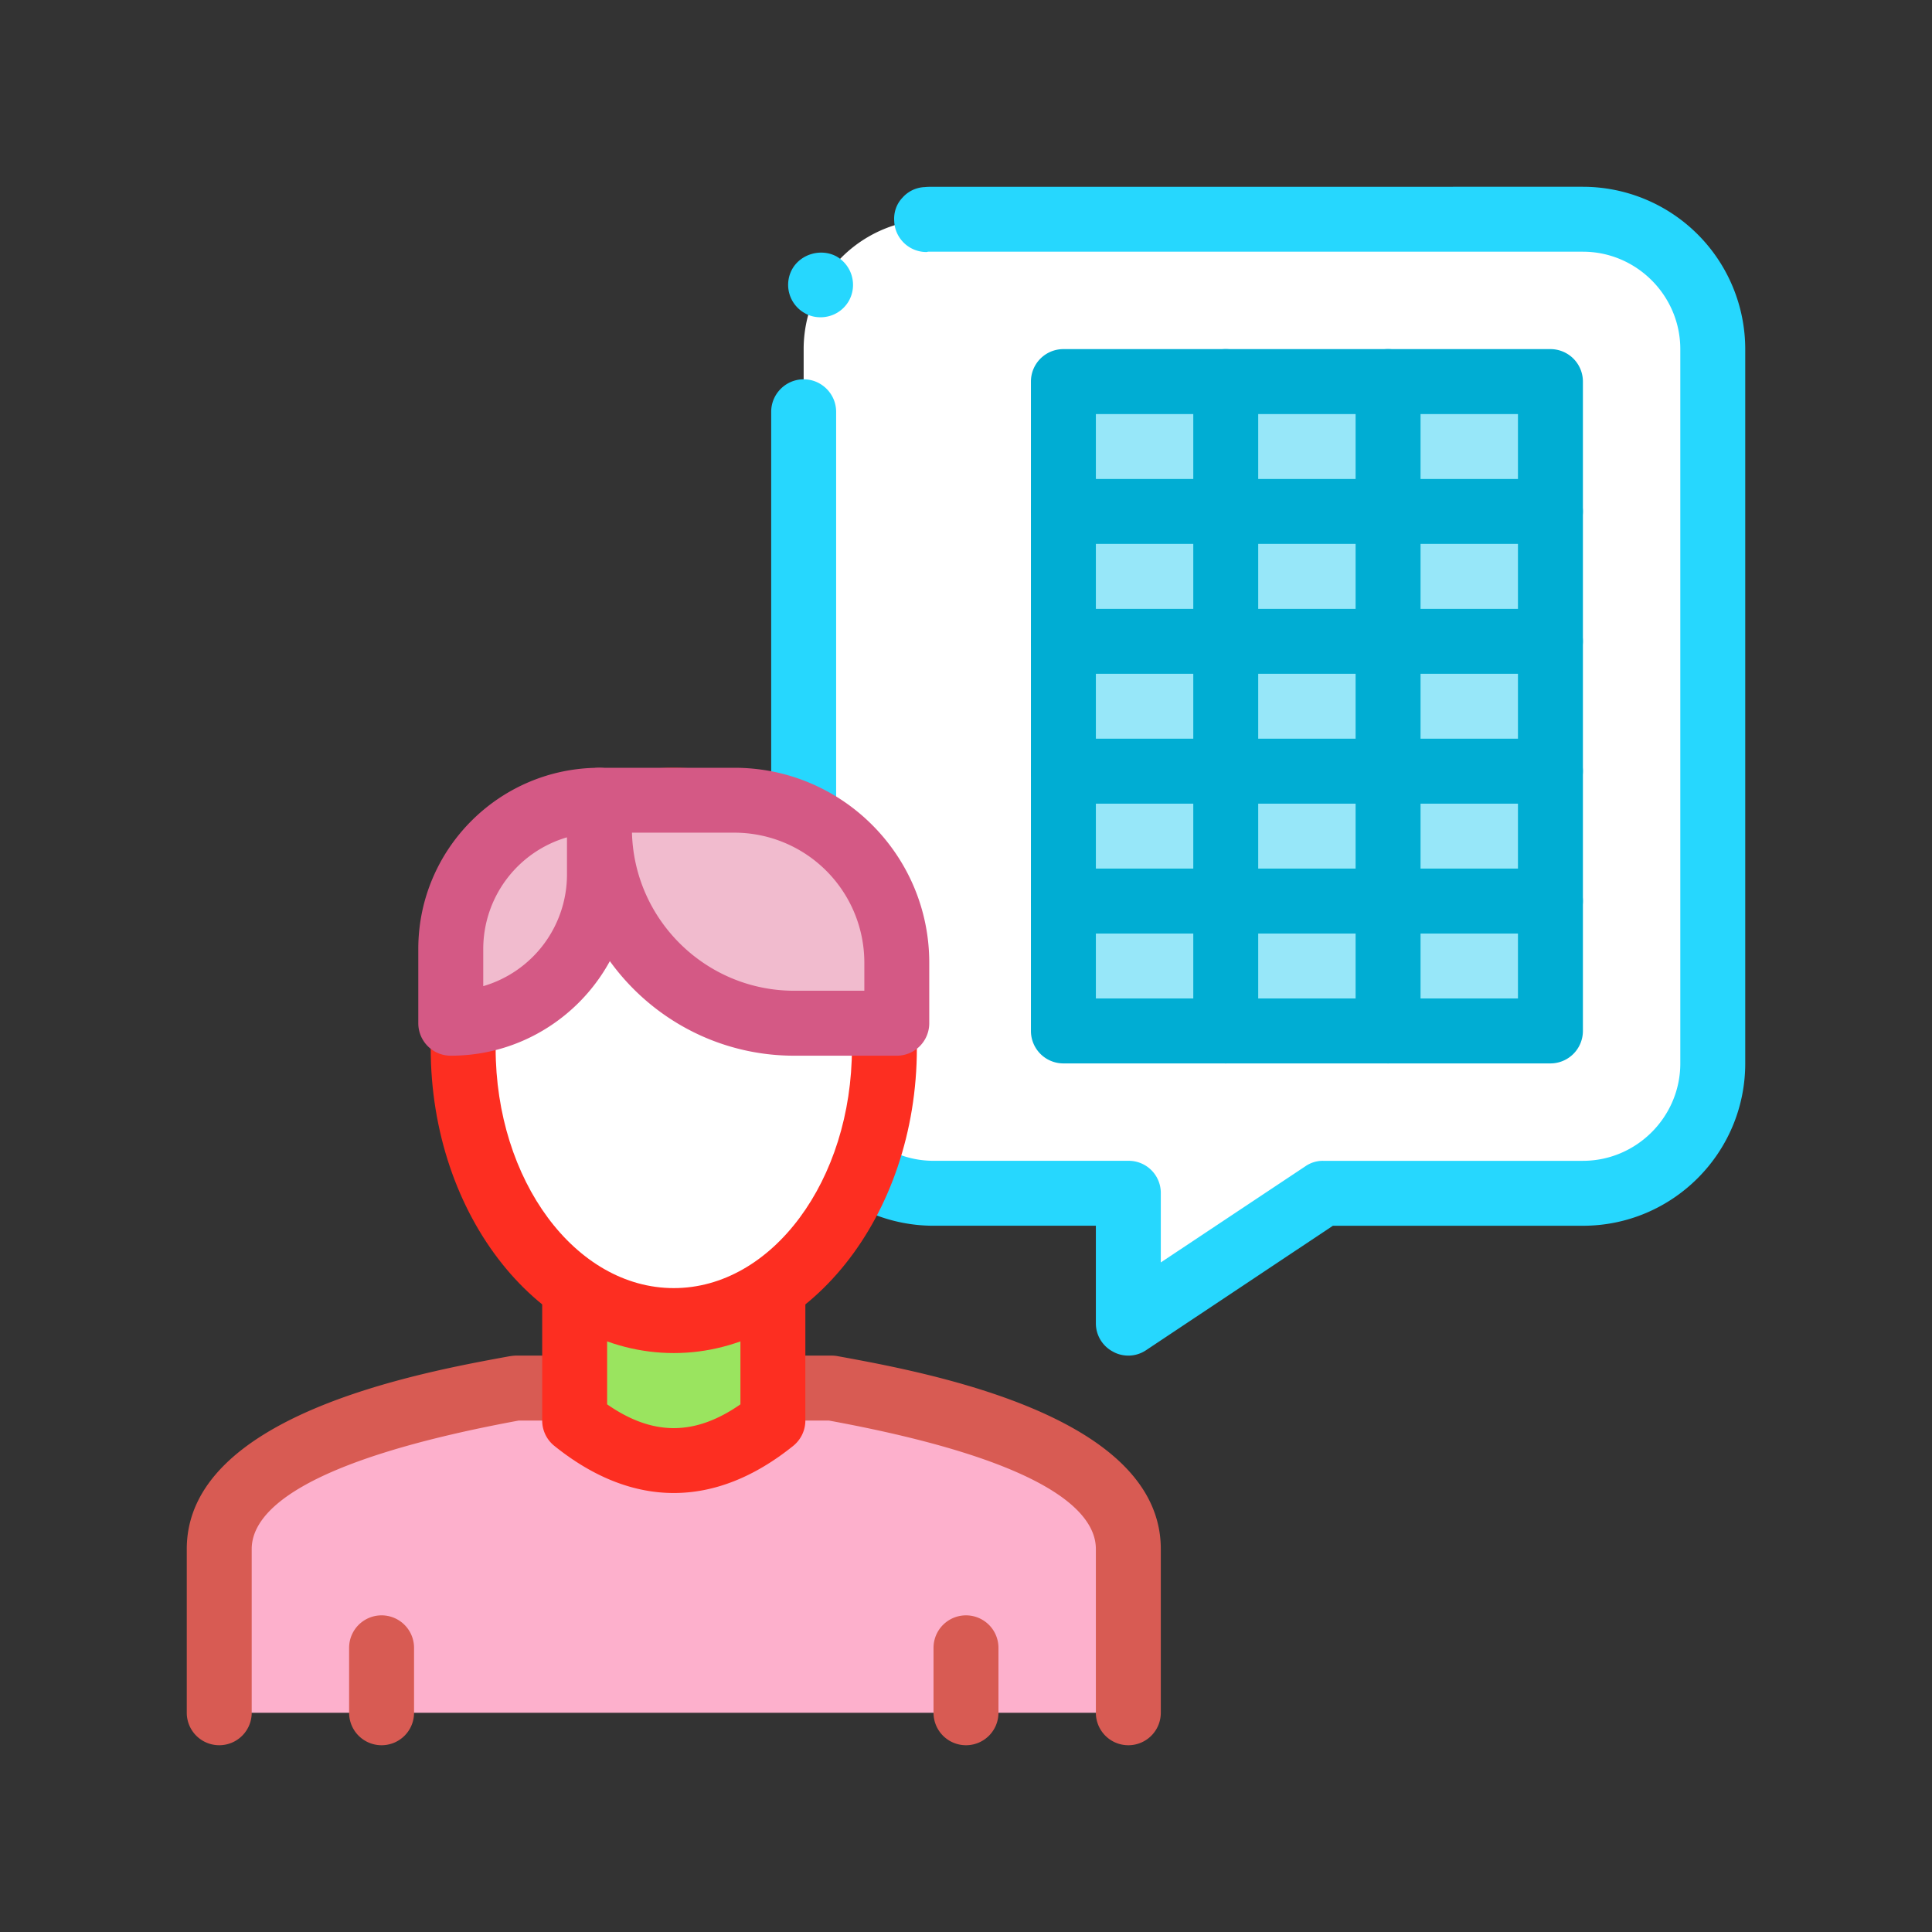
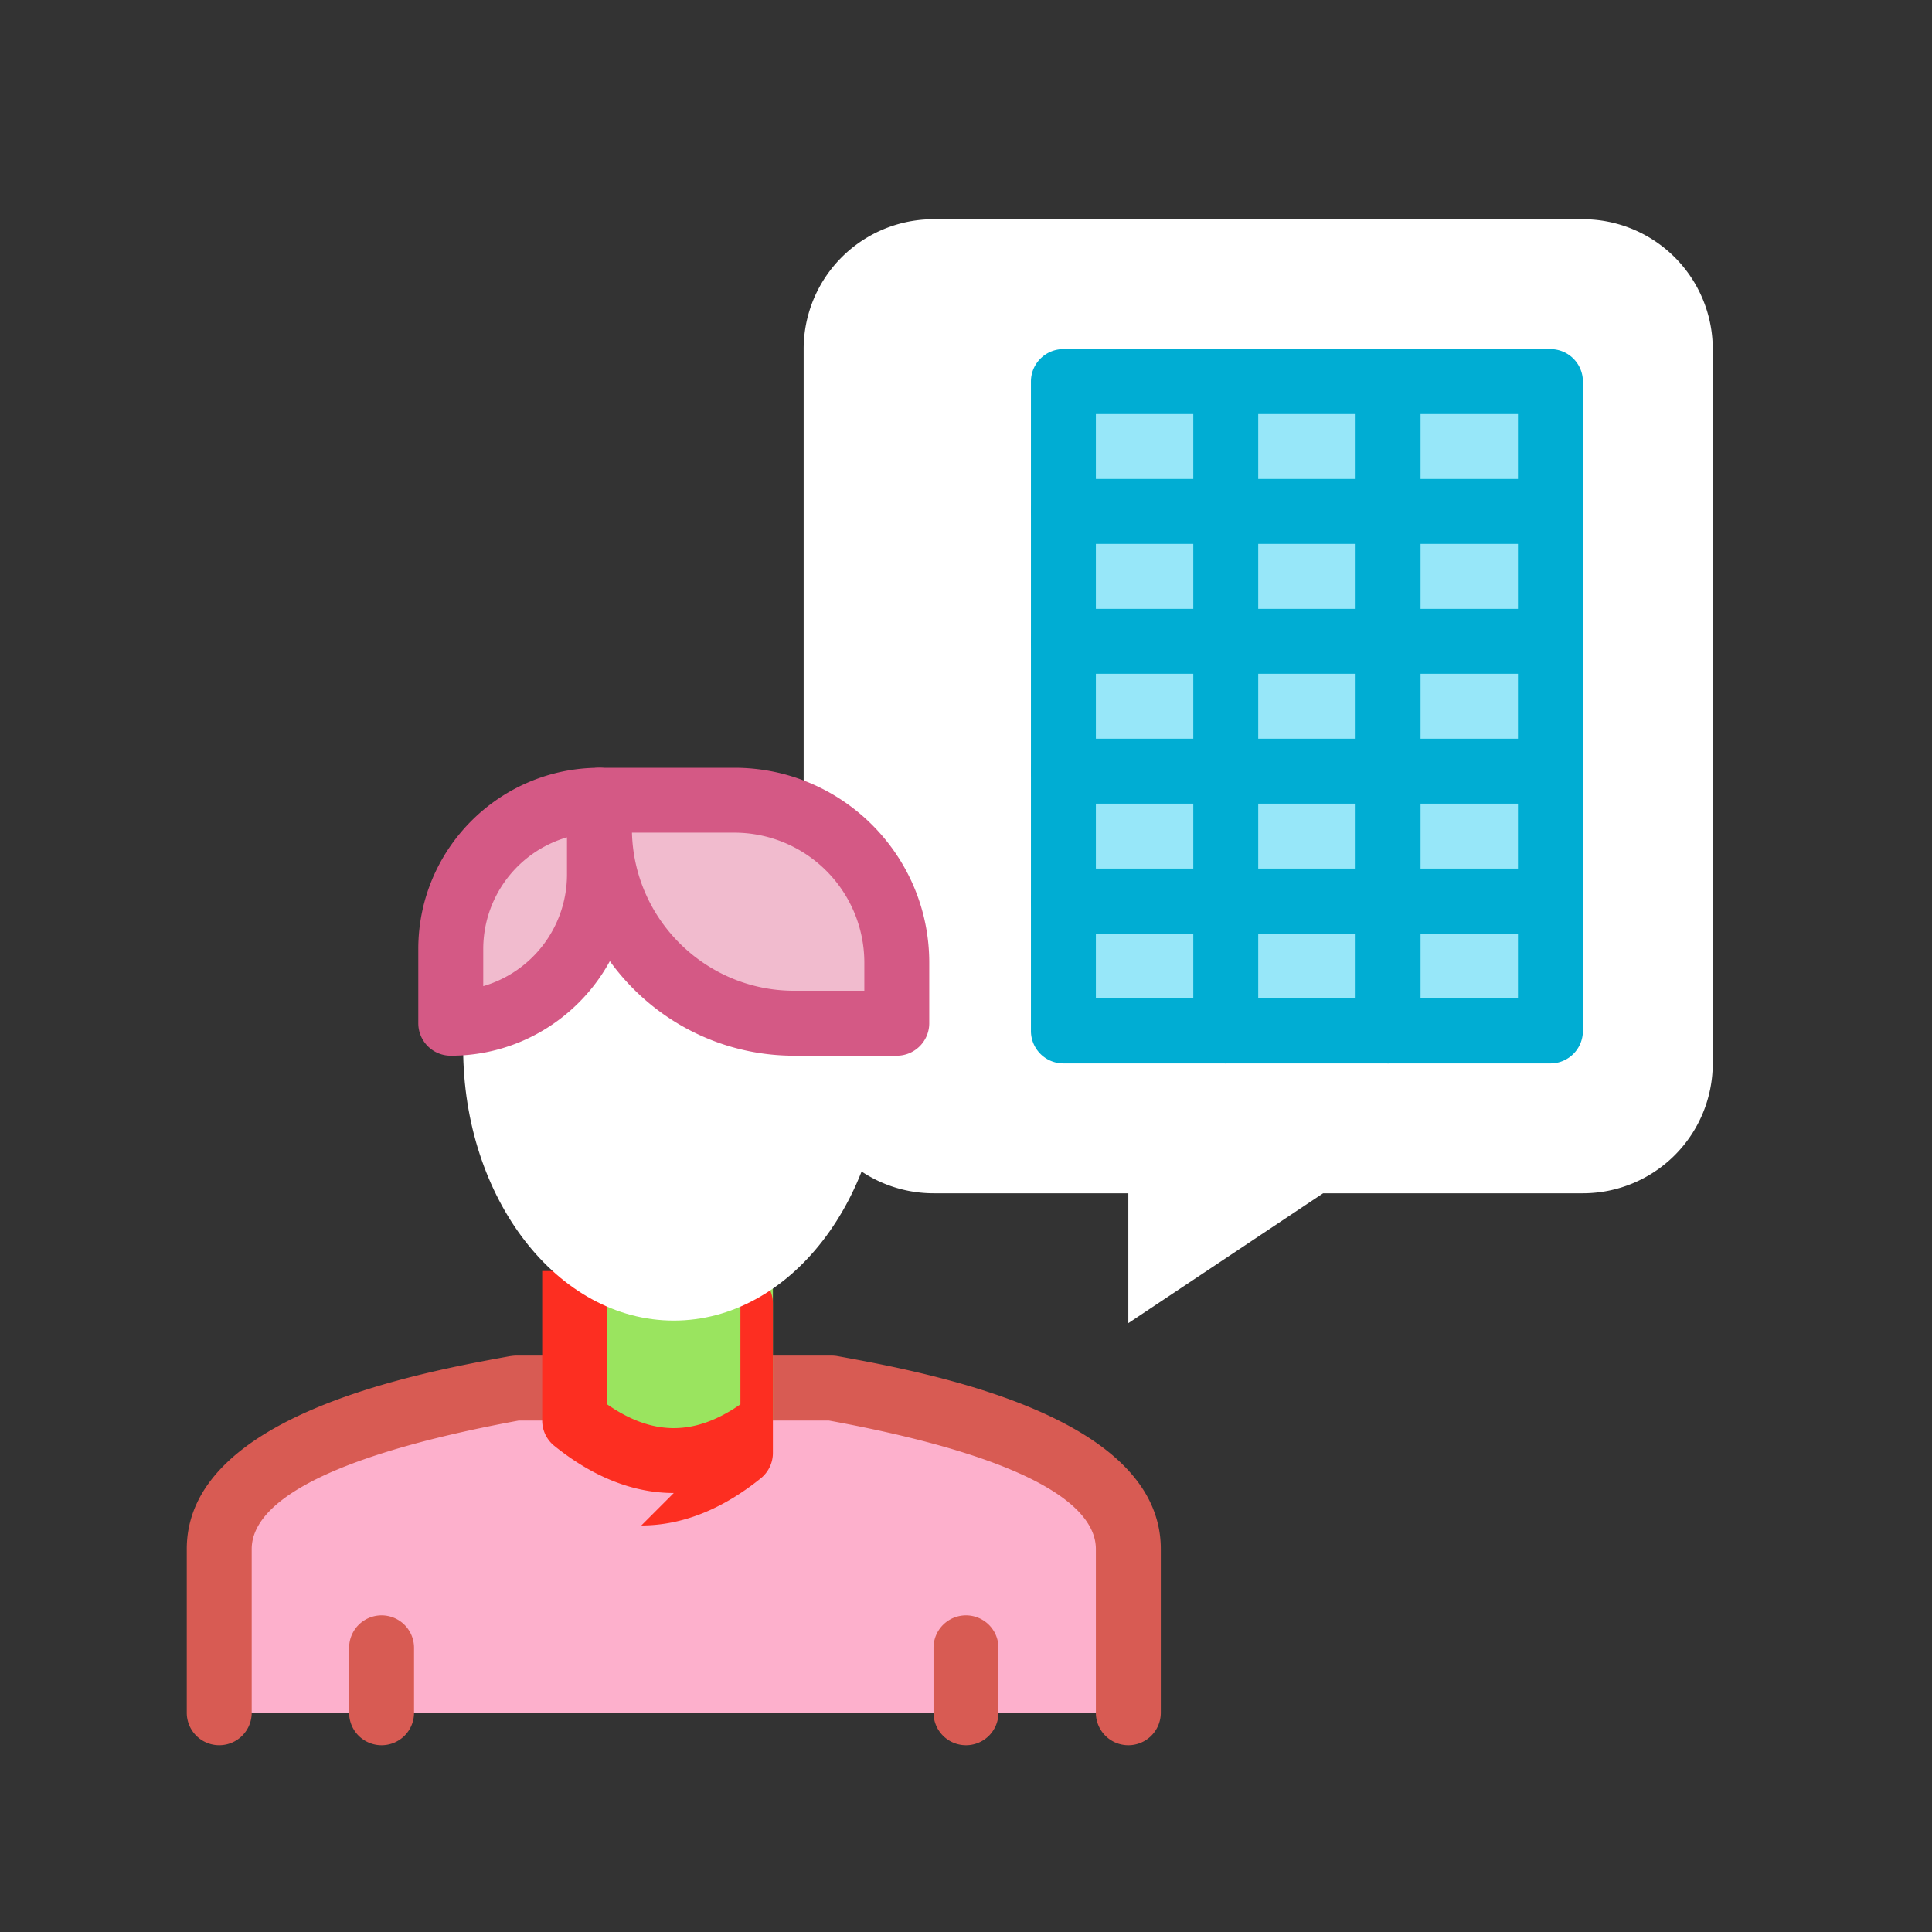
<svg xmlns="http://www.w3.org/2000/svg" viewBox="0 0 100 100" id="1895668">
  <rect x="0" y="0" width="100" height="100" fill="#333333" stroke="none" />
  <path fill="#ffffff" d="M48.319 61.764h10.083v6.722l10.083-6.722H81.93a6.723 6.723 0 0 0 6.722-6.722V18.07a6.722 6.722 0 0 0-6.722-6.722H48.319a6.721 6.721 0 0 0-6.722 6.722v36.972a6.723 6.723 0 0 0 6.722 6.722z" class="colorffffff svgShape" />
-   <path fill="#26d7fe" d="M58.403 70.166c-.27 0-.555-.067-.79-.202a1.653 1.653 0 0 1-.891-1.478v-5.042h-8.403a8.405 8.405 0 0 1-8.402-8.402V21.313c0-.924.756-1.68 1.68-1.68.924 0 1.681.756 1.681 1.68v33.729c0 2.771 2.268 5.041 5.041 5.041h10.084a1.662 1.662 0 0 1 1.68 1.681v3.579l7.479-4.974a1.58 1.58 0 0 1 .924-.285H81.93c2.772 0 5.042-2.27 5.042-5.041V18.07c0-2.774-2.27-5.042-5.042-5.042H48.05c-.034 0-.067.017-.101.017-.89 0-1.63-.706-1.664-1.597-.034-.453.118-.89.42-1.209a1.618 1.618 0 0 1 1.159-.555c.151-.016.302-.016.454-.016H81.93a8.407 8.407 0 0 1 8.403 8.403v36.972c0 4.638-3.765 8.402-8.403 8.402H68.99l-9.663 6.437c-.27.182-.588.284-.924.284zM42.471 16.422c-.286 0-.572-.067-.824-.218a1.678 1.678 0 0 1-.638-2.284c.454-.792 1.512-1.077 2.302-.64a1.697 1.697 0 0 1 .621 2.302c-.302.522-.856.84-1.461.84z" class="color0ab5fd svgShape" />
  <path fill="#fdb0cc" d="M11.348 88.652V80.18c0-5.574 11.478-7.623 15.35-8.333h16.354c3.872.71 15.351 2.758 15.351 8.333v8.473H11.348z" class="colorfdb2b0 svgShape" />
  <path fill="#d85b53" d="M58.403 90.333a1.68 1.68 0 0 1-1.681-1.681v-8.473c0-1.878-2.399-4.556-13.823-6.652H26.852c-11.438 2.113-13.824 4.779-13.824 6.652v8.473a1.68 1.68 0 1 1-3.361 0v-8.473c0-6.924 12.076-9.134 16.623-9.965.1-.02.307-.048.409-.048h16.354c.102 0 .202.01.302.028 4.652.85 16.728 3.061 16.728 9.985v8.473a1.68 1.68 0 0 1-1.68 1.681z" class="colorfd3e5f svgShape" />
  <path fill="#9ae45f" d="M29.745 73.527v-7.739h10.26v7.739c-3.42 2.753-6.84 2.753-10.26 0z" class="colorfdd6a0 svgShape" />
-   <path fill="#fd2e21" d="M34.875 77.278c-2.08 0-4.161-.812-6.184-2.441a1.681 1.681 0 0 1-.627-1.31v-7.739c0-.929.752-1.68 1.68-1.68h10.261c.928 0 1.68.751 1.68 1.68v7.739c0 .509-.231.99-.627 1.31-2.022 1.628-4.103 2.441-6.183 2.441zm-3.45-4.589c2.362 1.641 4.538 1.641 6.899 0v-5.221h-6.899v5.221z" class="colorfdb021 svgShape" />
+   <path fill="#fd2e21" d="M34.875 77.278c-2.08 0-4.161-.812-6.184-2.441a1.681 1.681 0 0 1-.627-1.31v-7.739h10.261c.928 0 1.68.751 1.68 1.68v7.739c0 .509-.231.99-.627 1.31-2.022 1.628-4.103 2.441-6.183 2.441zm-3.45-4.589c2.362 1.641 4.538 1.641 6.899 0v-5.221h-6.899v5.221z" class="colorfdb021 svgShape" />
  <path fill="#ffffff" d="M23.973 54.245c0-7.791 4.881-12.825 10.902-12.825 6.021 0 10.902 5.034 10.902 12.825s-4.881 14.108-10.902 14.108c-6.02.001-10.902-6.316-10.902-14.108z" class="colorffffff svgShape" />
-   <path fill="#fd2e21" d="M34.875 70.034c-6.938 0-12.582-7.083-12.582-15.788 0-8.406 5.291-14.506 12.582-14.506s12.582 6.1 12.582 14.506c0 8.704-5.644 15.788-12.582 15.788zm0-26.934c-5.343 0-9.221 4.688-9.221 11.145 0 6.852 4.136 12.427 9.221 12.427 5.084 0 9.221-5.575 9.221-12.427 0-6.457-3.878-11.145-9.221-11.145z" class="colorfdb021 svgShape" />
  <path fill="#f1bbce" d="M23.333 52.963h3.017c1.391 0 4.678-4.433 4.678-5.824v-5.718H28c-1.391 0-4.667 2.677-4.667 4.068v7.474z" class="colord4bbf1 svgShape" />
  <path fill="#d45985" d="M23.332 54.643a1.68 1.68 0 0 1-1.681-1.68v-3.847c0-5.17 4.206-9.376 9.376-9.376a1.68 1.68 0 0 1 1.681 1.68v3.848c0 5.17-4.206 9.375-9.376 9.375zm6.015-11.303a6.025 6.025 0 0 0-4.334 5.776v1.927a6.024 6.024 0 0 0 4.334-5.774V43.34z" class="color943ece svgShape" />
  <path fill="#f1bbce" d="M46.418 52.963H39.55c-1.823 0-8.522-4.001-8.522-5.824v-5.718h9.622c1.519 0 5.768 4.75 5.768 6.268v5.274z" class="colord4bbf1 svgShape" />
  <path fill="#d45985" d="M46.418 54.643h-5.307c-6.487 0-11.764-5.278-11.764-11.763v-1.46c0-.929.753-1.68 1.68-1.68h6.988c5.56 0 10.083 4.523 10.083 10.083v3.139a1.68 1.68 0 0 1-1.68 1.681zM32.711 43.1c.117 4.531 3.84 8.181 8.4 8.181h3.627v-1.459a6.73 6.73 0 0 0-6.722-6.723h-5.305z" class="color943ece svgShape" />
  <path fill="#d85b53" d="M19.75 90.333a1.68 1.68 0 0 1-1.68-1.681v-3.361a1.68 1.68 0 1 1 3.361 0v3.361a1.68 1.68 0 0 1-1.681 1.681zM50 90.333a1.68 1.68 0 0 1-1.681-1.681v-3.361a1.68 1.68 0 0 1 3.361 0v3.361A1.68 1.68 0 0 1 50 90.333z" class="colorfd3e5f svgShape" />
  <path fill="#97e7f9" d="M55.042 19.75H80.25v33.611H55.042z" class="color97b0f9 svgShape" />
  <path fill="#00add3" d="M80.249 55.042H55.042a1.68 1.68 0 0 1-1.681-1.681V19.75c0-.928.752-1.68 1.681-1.68H80.25a1.68 1.68 0 0 1 1.681 1.68v33.611a1.682 1.682 0 0 1-1.682 1.681zM56.722 51.68h21.847V21.431H56.722V51.68z" class="color0056d3 svgShape" />
  <path fill="#00add3" d="M80.249 28.153H55.042a1.68 1.68 0 1 1 0-3.361H80.25a1.68 1.68 0 1 1-.001 3.361zm0 6.722H55.042a1.68 1.68 0 1 1 0-3.361H80.25a1.68 1.68 0 1 1-.001 3.361zm0 6.722H55.042a1.68 1.68 0 1 1 0-3.361H80.25a1.68 1.68 0 1 1-.001 3.361zm0 6.722H55.042a1.68 1.68 0 1 1 0-3.361H80.25a1.68 1.68 0 1 1-.001 3.361z" class="color0056d3 svgShape" />
  <path fill="#00add3" d="M63.444 55.042a1.68 1.68 0 0 1-1.68-1.681V19.75a1.68 1.68 0 0 1 3.361 0v33.611a1.68 1.68 0 0 1-1.681 1.681zM71.847 55.042a1.68 1.68 0 0 1-1.681-1.681V19.75a1.68 1.68 0 0 1 3.361 0v33.611a1.68 1.68 0 0 1-1.68 1.681z" class="color0056d3 svgShape" />
</svg>